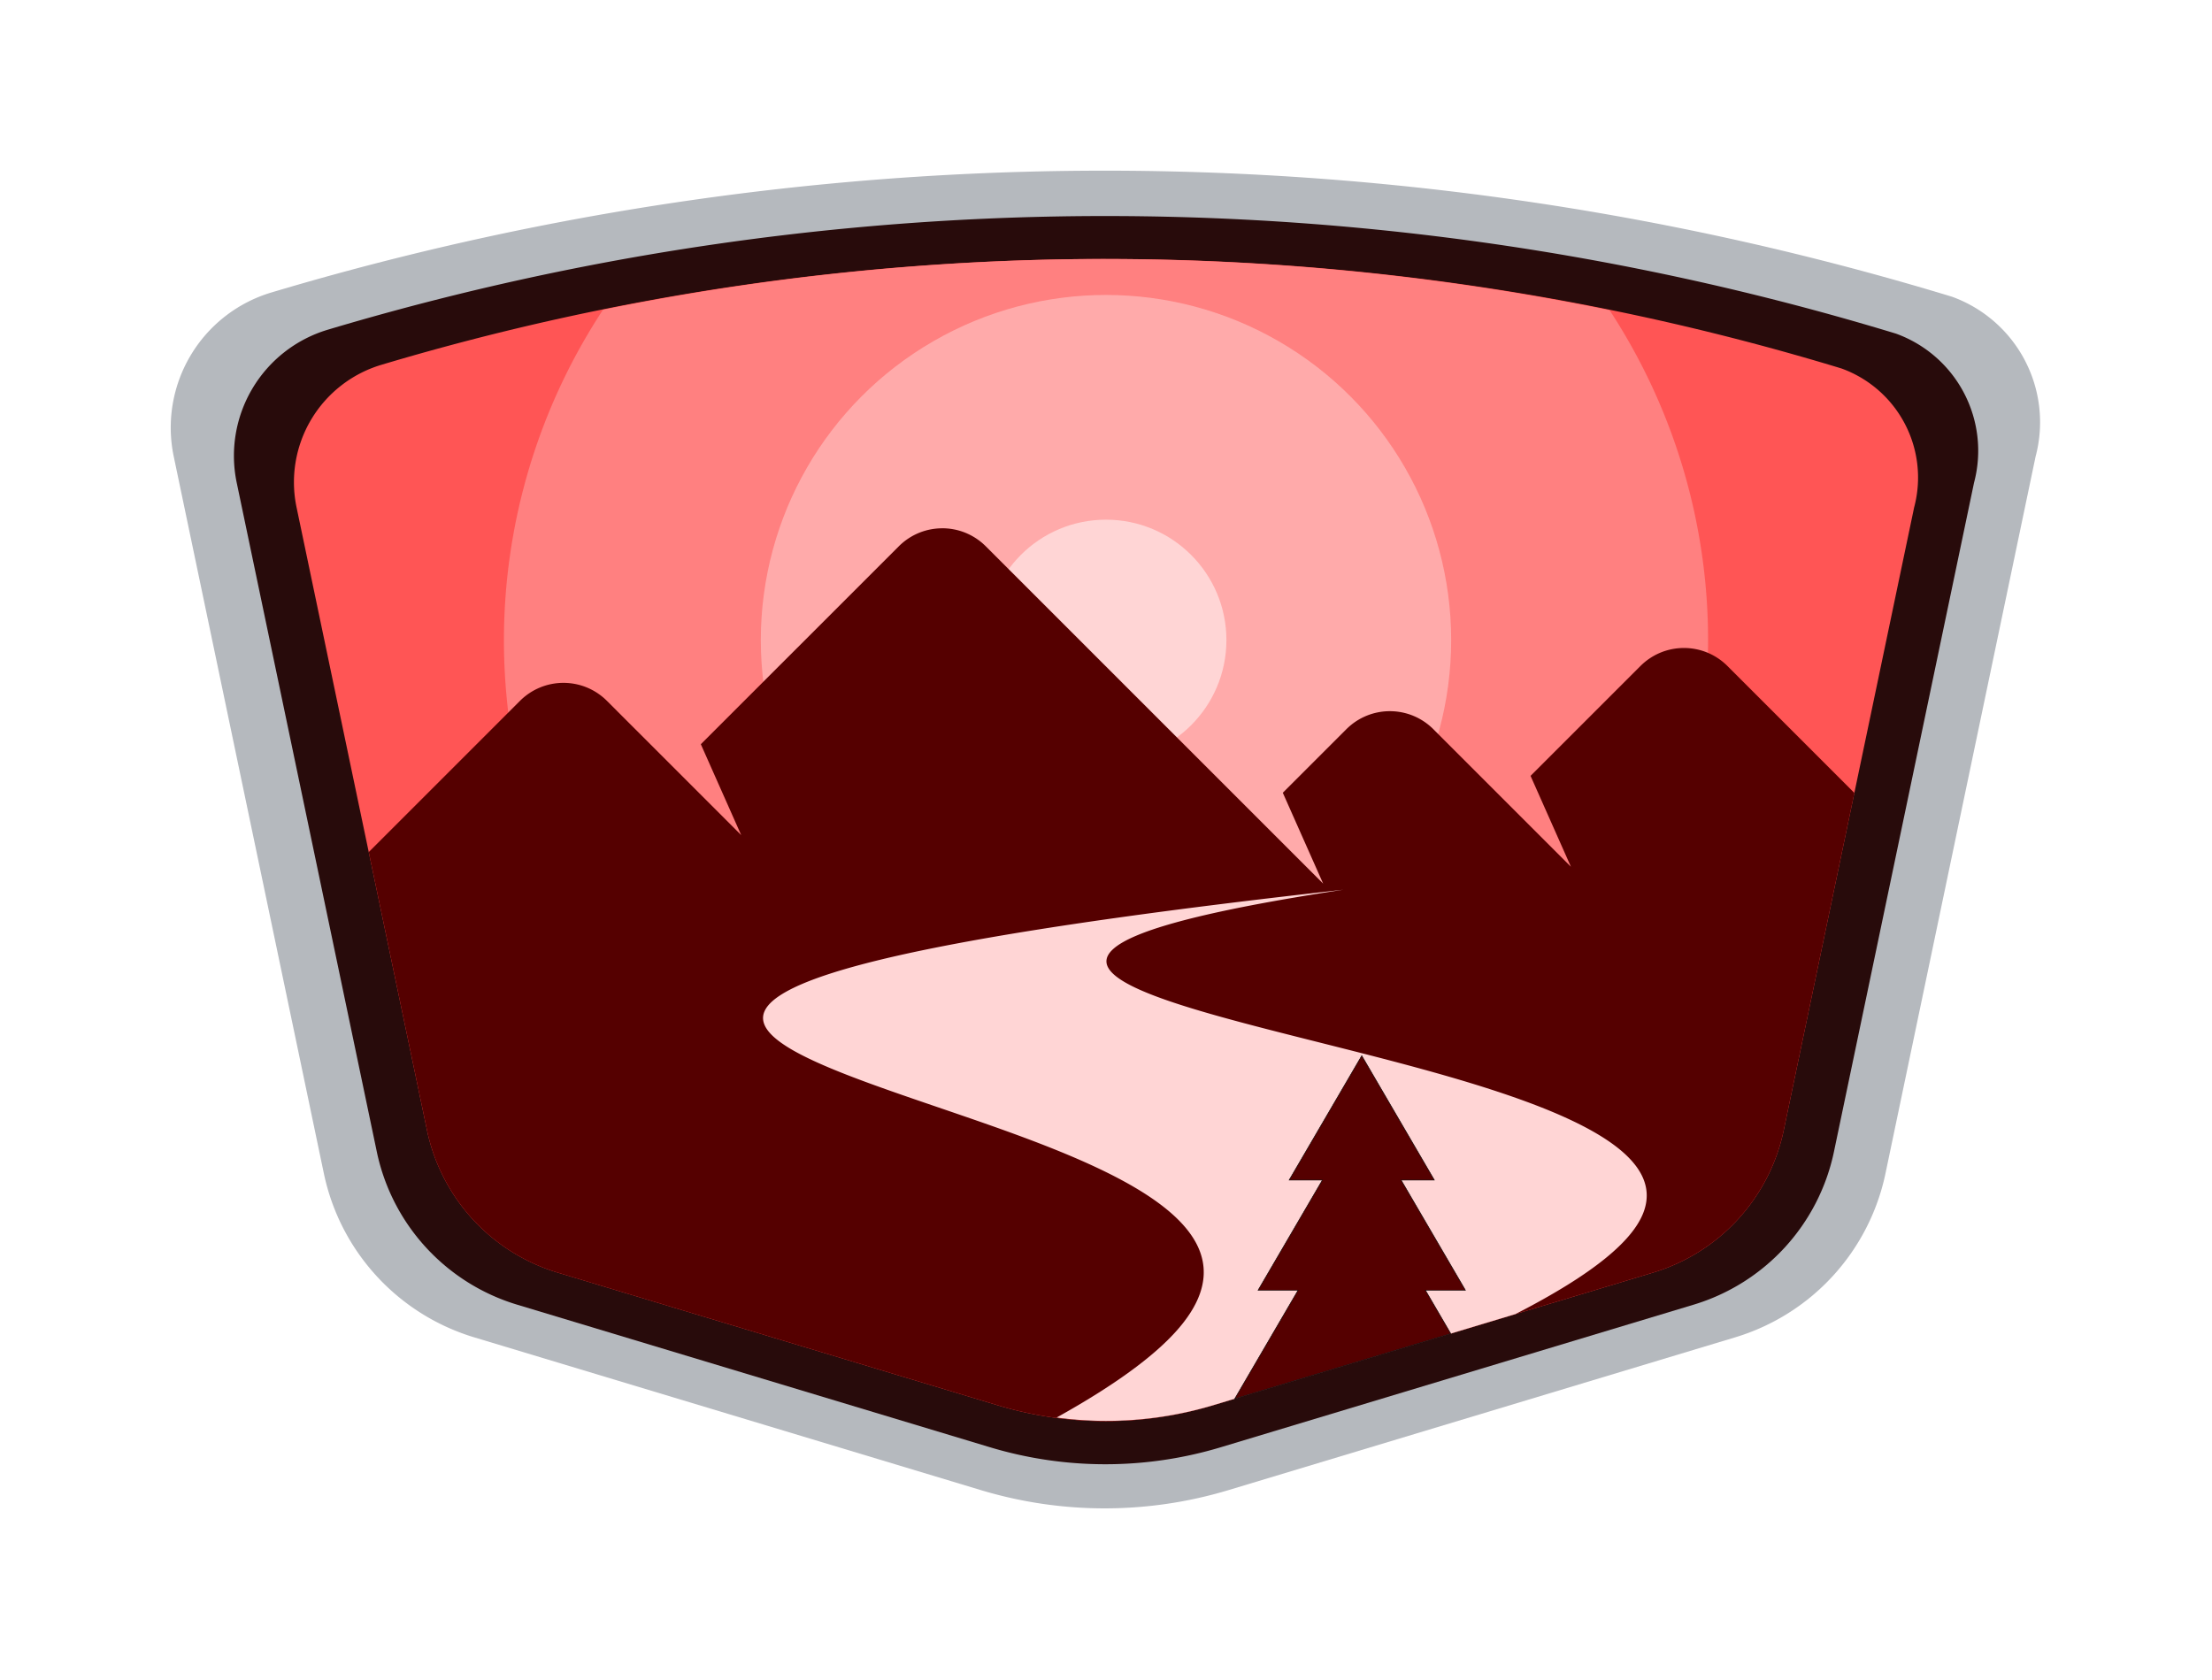
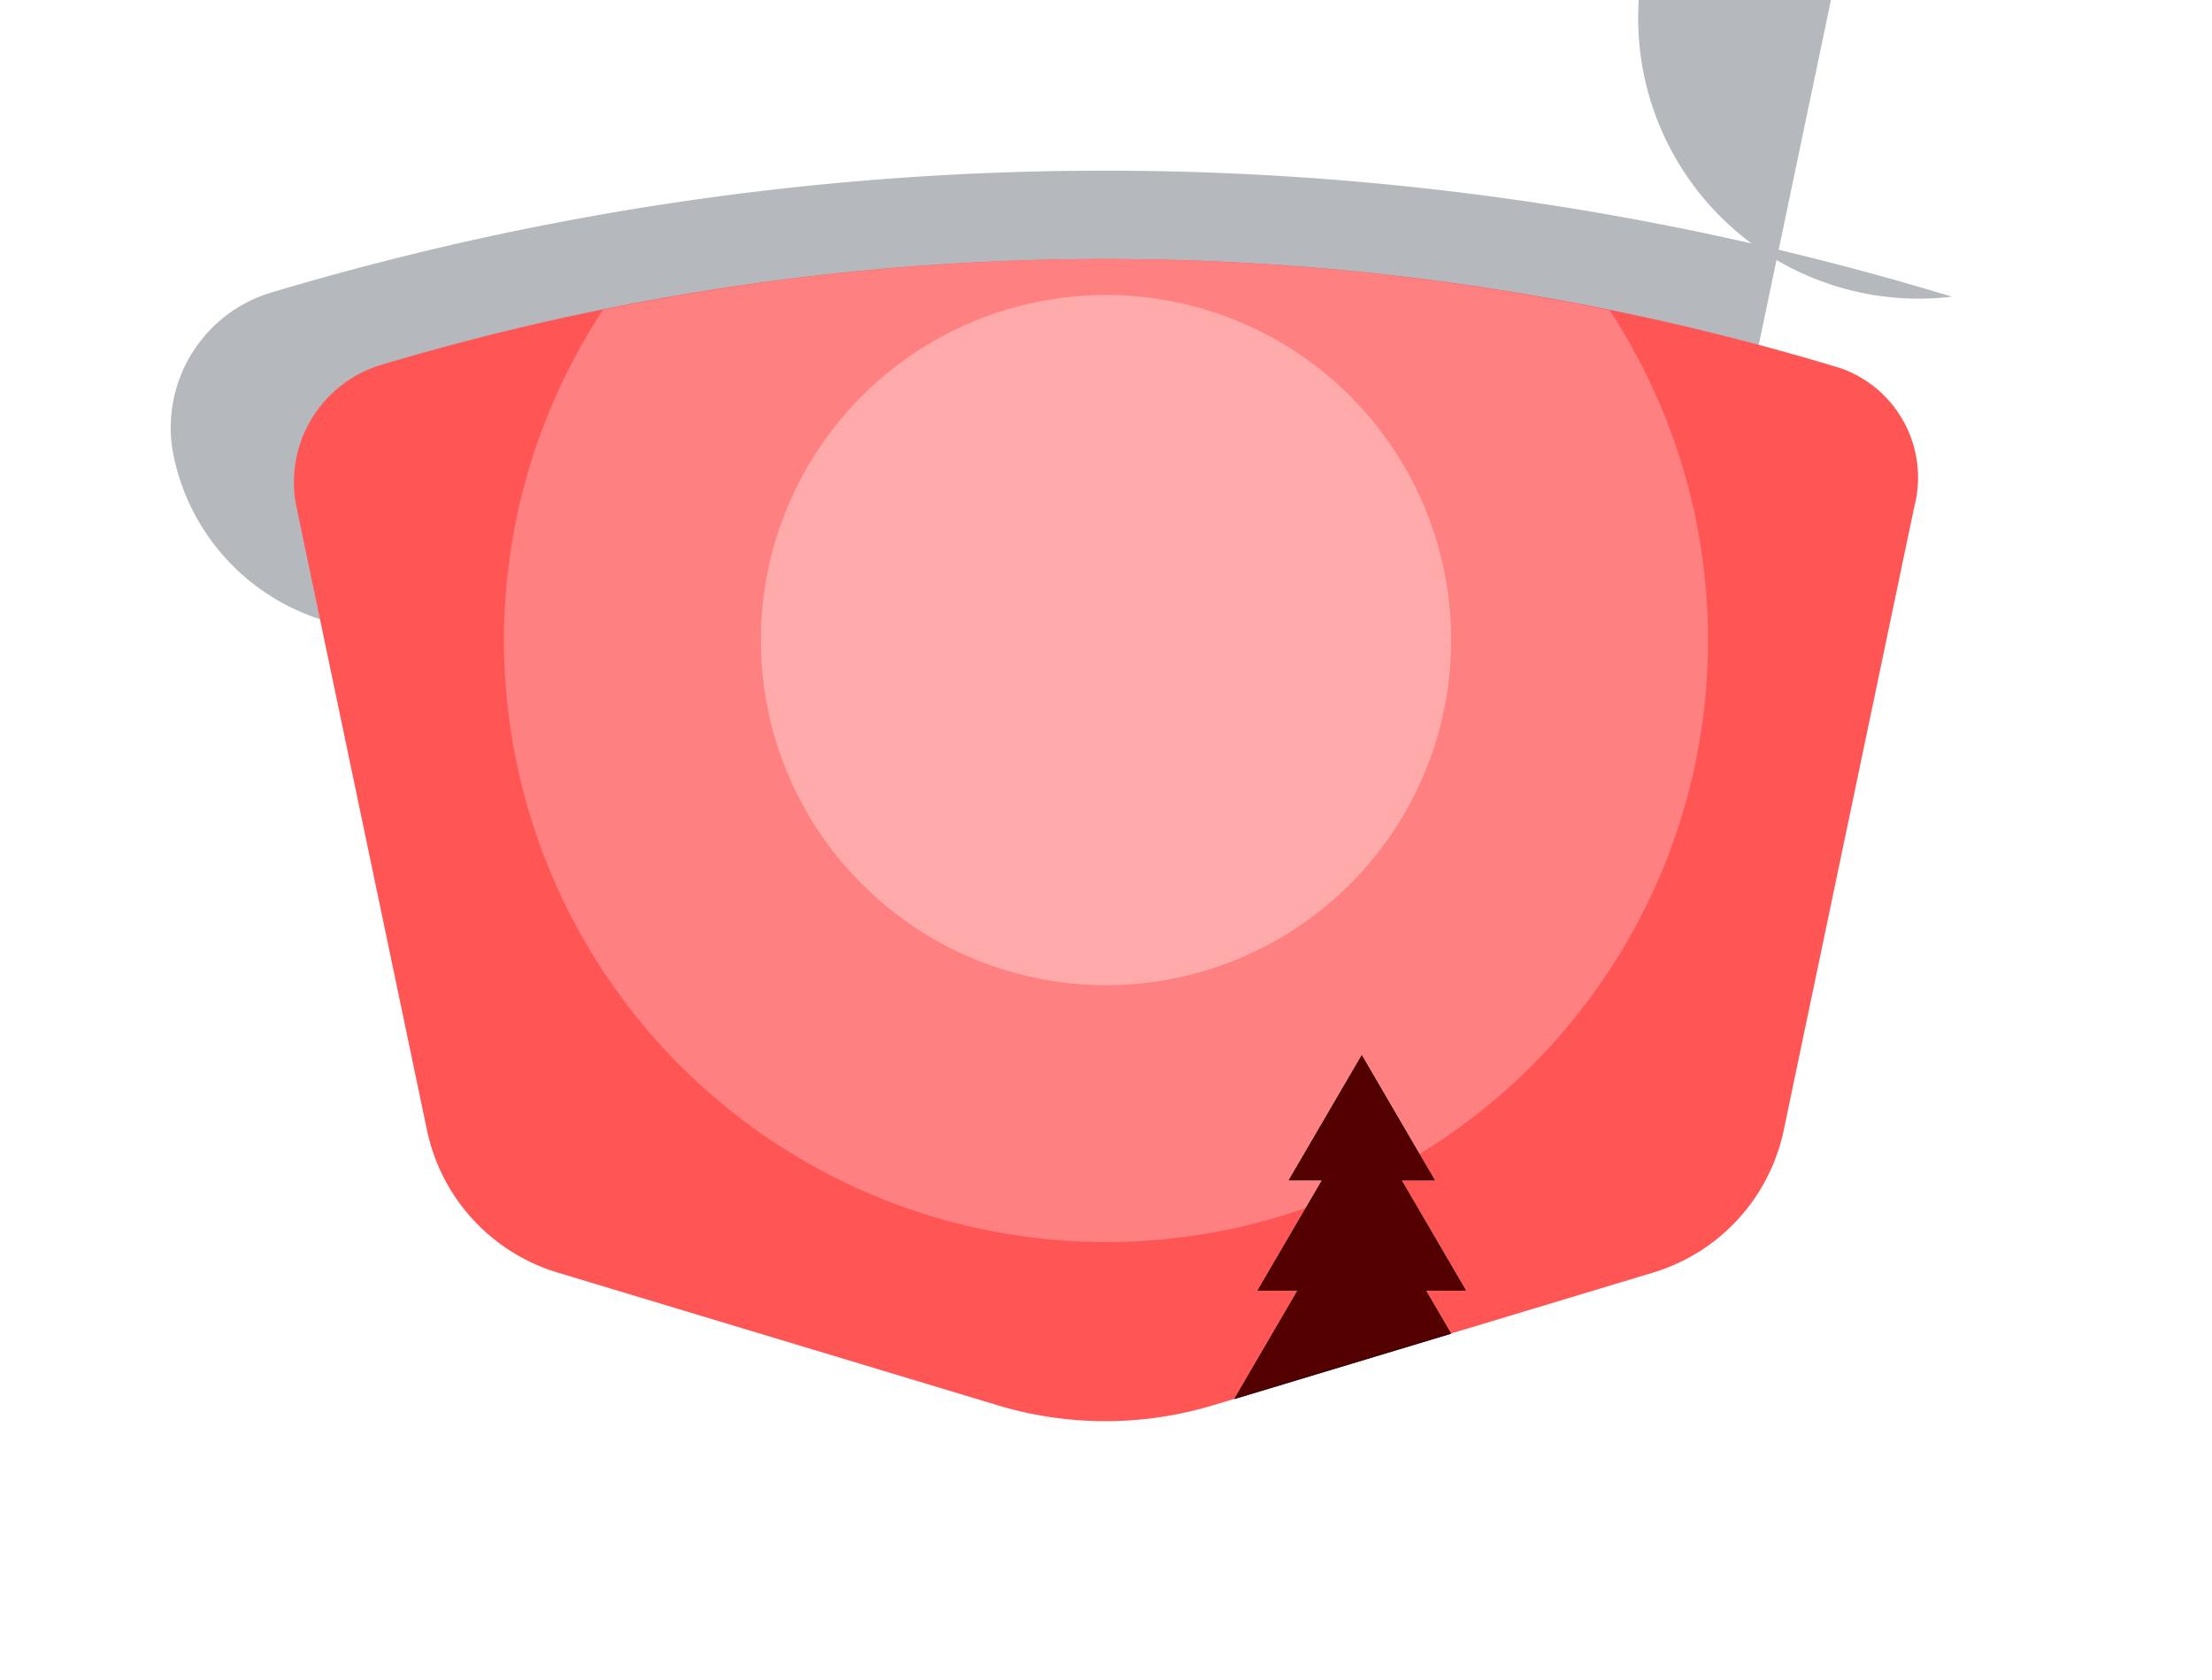
<svg xmlns="http://www.w3.org/2000/svg" xmlns:ns1="http://www.inkscape.org/namespaces/inkscape" xmlns:ns2="http://sodipodi.sourceforge.net/DTD/sodipodi-0.dtd" xmlns:xlink="http://www.w3.org/1999/xlink" width="152.191mm" height="115.614mm" viewBox="0 0 152.191 115.614" version="1.1" id="svg5" ns1:version="1.2.1 (9c6d41e410, 2022-07-14, custom)" ns2:docname="scene_red.svg">
  <ns2:namedview id="namedview7" pagecolor="#ffffff" bordercolor="#000000" borderopacity="0.25" ns1:showpageshadow="2" ns1:pageopacity="0.0" ns1:pagecheckerboard="0" ns1:deskcolor="#d1d1d1" ns1:document-units="mm" showgrid="false" ns1:zoom="1.4142136" ns1:cx="220.61731" ns1:cy="232.28457" ns1:window-width="1920" ns1:window-height="1003" ns1:window-x="0" ns1:window-y="40" ns1:window-maximized="1" ns1:current-layer="layer1" />
  <defs id="defs2">
    <ns1:path-effect effect="fillet_chamfer" id="path-effect157859" is_visible="true" lpeversion="1" nodesatellites_param="F,0,0,1,0,7.732,0,1 @ F,0,0,1,0,7.732,0,1 @ F,0,0,1,0,7.732,0,1 @ F,0,0,1,0,7.732,0,1 @ F,0,0,1,0,7.732,0,1 @ F,0,0,1,0,52.898,0,1" unit="px" method="auto" mode="F" radius="0" chamfer_steps="1" flexible="false" use_knot_distance="true" apply_no_radius="true" apply_with_radius="true" only_selected="false" hide_knots="false" />
    <ns1:path-effect effect="fillet_chamfer" id="path-effect120082" is_visible="true" lpeversion="1" nodesatellites_param="F,0,0,1,0,7.732,0,1 @ F,0,0,1,0,7.732,0,1 @ F,0,0,1,0,7.732,0,1 @ F,0,0,1,0,7.732,0,1 @ F,0,0,1,0,7.732,0,1 @ F,0,0,1,0,52.898,0,1" unit="px" method="auto" mode="F" radius="0" chamfer_steps="1" flexible="false" use_knot_distance="true" apply_no_radius="true" apply_with_radius="true" only_selected="false" hide_knots="false" />
    <ns1:path-effect effect="fillet_chamfer" id="path-effect101859" is_visible="true" lpeversion="1" nodesatellites_param="F,0,0,1,0,7.732,0,1 @ F,0,0,1,0,7.732,0,1 @ F,0,0,1,0,7.732,0,1 @ F,0,0,1,0,7.732,0,1 @ F,0,0,1,0,7.732,0,1 @ F,0,0,1,0,52.898,0,1" unit="px" method="auto" mode="F" radius="0" chamfer_steps="1" flexible="false" use_knot_distance="true" apply_no_radius="true" apply_with_radius="true" only_selected="false" hide_knots="false" />
    <ns1:path-effect effect="perspective-envelope" up_left_point="93.153,105.373" up_right_point="133.117,105.373" down_left_point="52.821,160.39" down_right_point="173.448,160.39" id="path-effect101846" is_visible="true" lpeversion="1" deform_type="perspective" horizontal_mirror="false" vertical_mirror="true" overflow_perspective="false" />
    <ns1:path-effect effect="fillet_chamfer" id="path-effect51886" is_visible="true" lpeversion="1" nodesatellites_param="F,0,0,1,0,7.732,0,1 @ F,0,0,1,0,7.732,0,1 @ F,0,0,1,0,7.732,0,1 @ F,0,0,1,0,7.732,0,1 @ F,0,0,1,0,7.732,0,1 @ F,0,0,1,0,52.898,0,1" unit="px" method="auto" mode="F" radius="0" chamfer_steps="1" flexible="false" use_knot_distance="true" apply_no_radius="true" apply_with_radius="true" only_selected="false" hide_knots="false" />
    <ns1:path-effect effect="fillet_chamfer" id="path-effect51871" is_visible="true" lpeversion="1" nodesatellites_param="F,0,0,1,0,7.732,0,1 @ F,0,0,1,0,7.732,0,1 @ F,0,0,1,0,7.732,0,1 @ F,0,0,1,0,7.732,0,1 @ F,0,0,1,0,7.732,0,1 @ F,0,0,1,0,52.898,0,1" unit="px" method="auto" mode="F" radius="0" chamfer_steps="1" flexible="false" use_knot_distance="true" apply_no_radius="true" apply_with_radius="true" only_selected="false" hide_knots="false" />
    <filter ns1:collect="always" style="color-interpolation-filters:sRGB" id="filter178263" x="-0.091" y="-0.128" width="1.183" height="1.256">
      <feGaussianBlur ns1:collect="always" stdDeviation="4.259" id="feGaussianBlur178265" />
    </filter>
  </defs>
  <g ns1:label="Layer 1" ns1:groupmode="layer" id="layer1" transform="translate(-34.462,-44.148)">
-     <path style="opacity:0.549;fill:#0b1728;stroke-width:0.265;filter:url(#filter178263)" ns2:type="inkscape:offset" ns1:radius="0" ns1:original="M 93.976562 62.755859 A 173.98699 173.98699 0 0 0 60.683594 69.255859 A 8.431744 8.431744 0 0 0 54.865234 79.056641 L 63.837891 121.91602 A 13.024276 13.024276 0 0 0 72.826172 131.7168 L 103.11133 140.84961 A 25.637495 25.637495 0 0 0 117.91602 140.84961 L 148.20117 131.7168 A 13.024277 13.024277 0 0 0 157.1875 121.91602 L 166.16016 79.056641 A 7.9787195 7.9787195 0 0 0 161.1582 69.501953 A 173.98699 173.98699 0 0 0 93.976562 62.755859 z " xlink:href="#path24184" id="path176083" ns1:href="#path24184" d="m 93.977,62.756 a 173.987,173.987 0 0 0 -33.293,6.5 8.432,8.432 0 0 0 -5.818,9.801 l 8.973,42.859 a 13.024,13.024 0 0 0 8.988,9.801 l 30.285,9.133 a 25.637,25.637 0 0 0 14.805,0 l 30.285,-9.133 a 13.024,13.024 0 0 0 8.986,-9.801 l 8.973,-42.859 A 7.979,7.979 0 0 0 161.158,69.502 173.987,173.987 0 0 0 93.977,62.756 Z" transform="matrix(1.151,0,0,1.151,-16.735,-15.433)" />
-     <path style="opacity:1;fill:#280b0b;stroke-width:0.265" ns2:type="inkscape:offset" ns1:radius="0" ns1:original="M 93.976562 62.755859 A 173.98699 173.98699 0 0 0 60.683594 69.255859 A 8.431744 8.431744 0 0 0 54.865234 79.056641 L 63.837891 121.91602 A 13.024276 13.024276 0 0 0 72.826172 131.7168 L 103.11133 140.84961 A 25.637495 25.637495 0 0 0 117.91602 140.84961 L 148.20117 131.7168 A 13.024277 13.024277 0 0 0 157.1875 121.91602 L 166.16016 79.056641 A 7.9787195 7.9787195 0 0 0 161.1582 69.501953 A 173.98699 173.98699 0 0 0 93.976562 62.755859 z " xlink:href="#path24184" id="path171725" ns1:href="#path24184" d="m 93.977,62.756 a 173.987,173.987 0 0 0 -33.293,6.5 8.432,8.432 0 0 0 -5.818,9.801 l 8.973,42.859 a 13.024,13.024 0 0 0 8.988,9.801 l 30.285,9.133 a 25.637,25.637 0 0 0 14.805,0 l 30.285,-9.133 a 13.024,13.024 0 0 0 8.986,-9.801 l 8.973,-42.859 A 7.979,7.979 0 0 0 161.158,69.502 173.987,173.987 0 0 0 93.977,62.756 Z" transform="matrix(1.074,0,0,1.074,-8.177,-7.54)" />
+     <path style="opacity:0.549;fill:#0b1728;stroke-width:0.265;filter:url(#filter178263)" ns2:type="inkscape:offset" ns1:radius="0" ns1:original="M 93.976562 62.755859 A 173.98699 173.98699 0 0 0 60.683594 69.255859 A 8.431744 8.431744 0 0 0 54.865234 79.056641 L 63.837891 121.91602 A 13.024276 13.024276 0 0 0 72.826172 131.7168 L 103.11133 140.84961 A 25.637495 25.637495 0 0 0 117.91602 140.84961 L 148.20117 131.7168 A 13.024277 13.024277 0 0 0 157.1875 121.91602 L 166.16016 79.056641 A 7.9787195 7.9787195 0 0 0 161.1582 69.501953 A 173.98699 173.98699 0 0 0 93.976562 62.755859 z " xlink:href="#path24184" id="path176083" ns1:href="#path24184" d="m 93.977,62.756 a 173.987,173.987 0 0 0 -33.293,6.5 8.432,8.432 0 0 0 -5.818,9.801 a 13.024,13.024 0 0 0 8.988,9.801 l 30.285,9.133 a 25.637,25.637 0 0 0 14.805,0 l 30.285,-9.133 a 13.024,13.024 0 0 0 8.986,-9.801 l 8.973,-42.859 A 7.979,7.979 0 0 0 161.158,69.502 173.987,173.987 0 0 0 93.977,62.756 Z" transform="matrix(1.151,0,0,1.151,-16.735,-15.433)" />
    <path id="path24184" style="opacity:1;fill:#ff5555;stroke-width:0.265" ns1:transform-center-x="1.034038e-06" ns1:transform-center-y="-1.4383974e-06" d="m 166.161,79.057 -8.973,42.859 a 13.024,13.024 0 0 1 -8.987,9.8 l -30.285,9.134 a 25.637,25.637 0 0 1 -14.805,0 l -30.285,-9.134 a 13.024,13.024 0 0 1 -8.987,-9.8 L 54.865,79.057 a 8.432,8.432 0 0 1 5.818,-9.8 173.987,173.987 0 0 1 100.475,0.246 7.979,7.979 0 0 1 5.003,9.555 z" ns2:nodetypes="ccccccc" />
    <path id="circle139696" style="opacity:1;fill:#ff8080;fill-opacity:1;stroke:none;stroke-width:1.218;stroke-opacity:1" d="M 107.542,61.994 A 173.987,173.987 0 0 0 75.949,65.465 41.424,41.424 0 0 0 69.133,88.193 41.424,41.424 0 0 0 110.558,129.617 41.424,41.424 0 0 0 151.982,88.193 41.424,41.424 0 0 0 145.206,65.495 173.987,173.987 0 0 0 107.542,61.994 Z" />
    <circle style="opacity:1;fill:#ffaaaa;fill-opacity:1;stroke:none;stroke-width:0.698;stroke-opacity:1" id="circle138692" cx="110.557" cy="88.193" r="23.749" />
-     <circle style="opacity:1;fill:#ffd5d5;fill-opacity:1;stroke:none;stroke-width:0.244;stroke-opacity:1" id="path133552" cx="110.557" cy="88.193" r="8.285" />
-     <path id="rect51873" style="opacity:1;fill:#550000;stroke-width:0.238" d="m 99.293,80.501 c -1.084,0 -2.168,0.415 -2.998,1.246 l -13.614,13.613 2.777,6.253 -4.515,-4.515 -4.715,-4.715 c -1.661,-1.661 -4.335,-1.661 -5.997,0 l -10.398,10.398 4.006,19.135 a 13.024,13.024 0 0 0 8.987,9.801 l 30.285,9.133 a 25.637,25.637 0 0 0 14.805,0 l 30.285,-9.133 a 13.024,13.024 0 0 0 8.987,-9.801 l 4.859,-23.206 -8.727,-8.727 c -1.661,-1.661 -4.335,-1.661 -5.997,0 l -7.555,7.554 2.777,6.253 -4.515,-4.515 -4.943,-4.943 c -1.661,-1.661 -4.336,-1.661 -5.997,0 l -4.368,4.368 2.777,6.253 -4.515,-4.515 -18.692,-18.692 c -0.831,-0.831 -1.914,-1.246 -2.998,-1.246 z" />
-     <path id="path77886" style="color:#000000;opacity:1;fill:#ffd5d5;fill-opacity:1;stroke-width:2.091" d="m 126.868,105.373 c -23.749,2.651 -34.937,4.957 -38.553,7.154 -4.649,2.825 3.49,5.343 12.197,8.334 10.123,3.478 21.361,7.73 14.833,14.936 -1.553,1.715 -4.164,3.658 -8.187,5.896 a 25.637,25.637 0 0 0 10.759,-0.843 l 20.809,-6.276 c 5.449,-2.796 8.017,-5.037 8.778,-6.913 2.16,-5.323 -9.704,-8.601 -20.567,-11.351 -9.495,-2.404 -18.474,-4.463 -15.903,-6.84 1.387,-1.282 6.183,-2.628 15.836,-4.096 z" />
    <path id="rect101918" style="opacity:1;fill:#550000;fill-opacity:1;stroke:#000000;stroke-width:0.037" d="m 128.154,116.791 -4.997,8.561 h 2.287 l -4.425,7.58 h 2.753 l -4.357,7.465 14.861,-4.482 -1.741,-2.983 h 2.753 l -4.425,-7.58 h 2.287 z" />
  </g>
</svg>